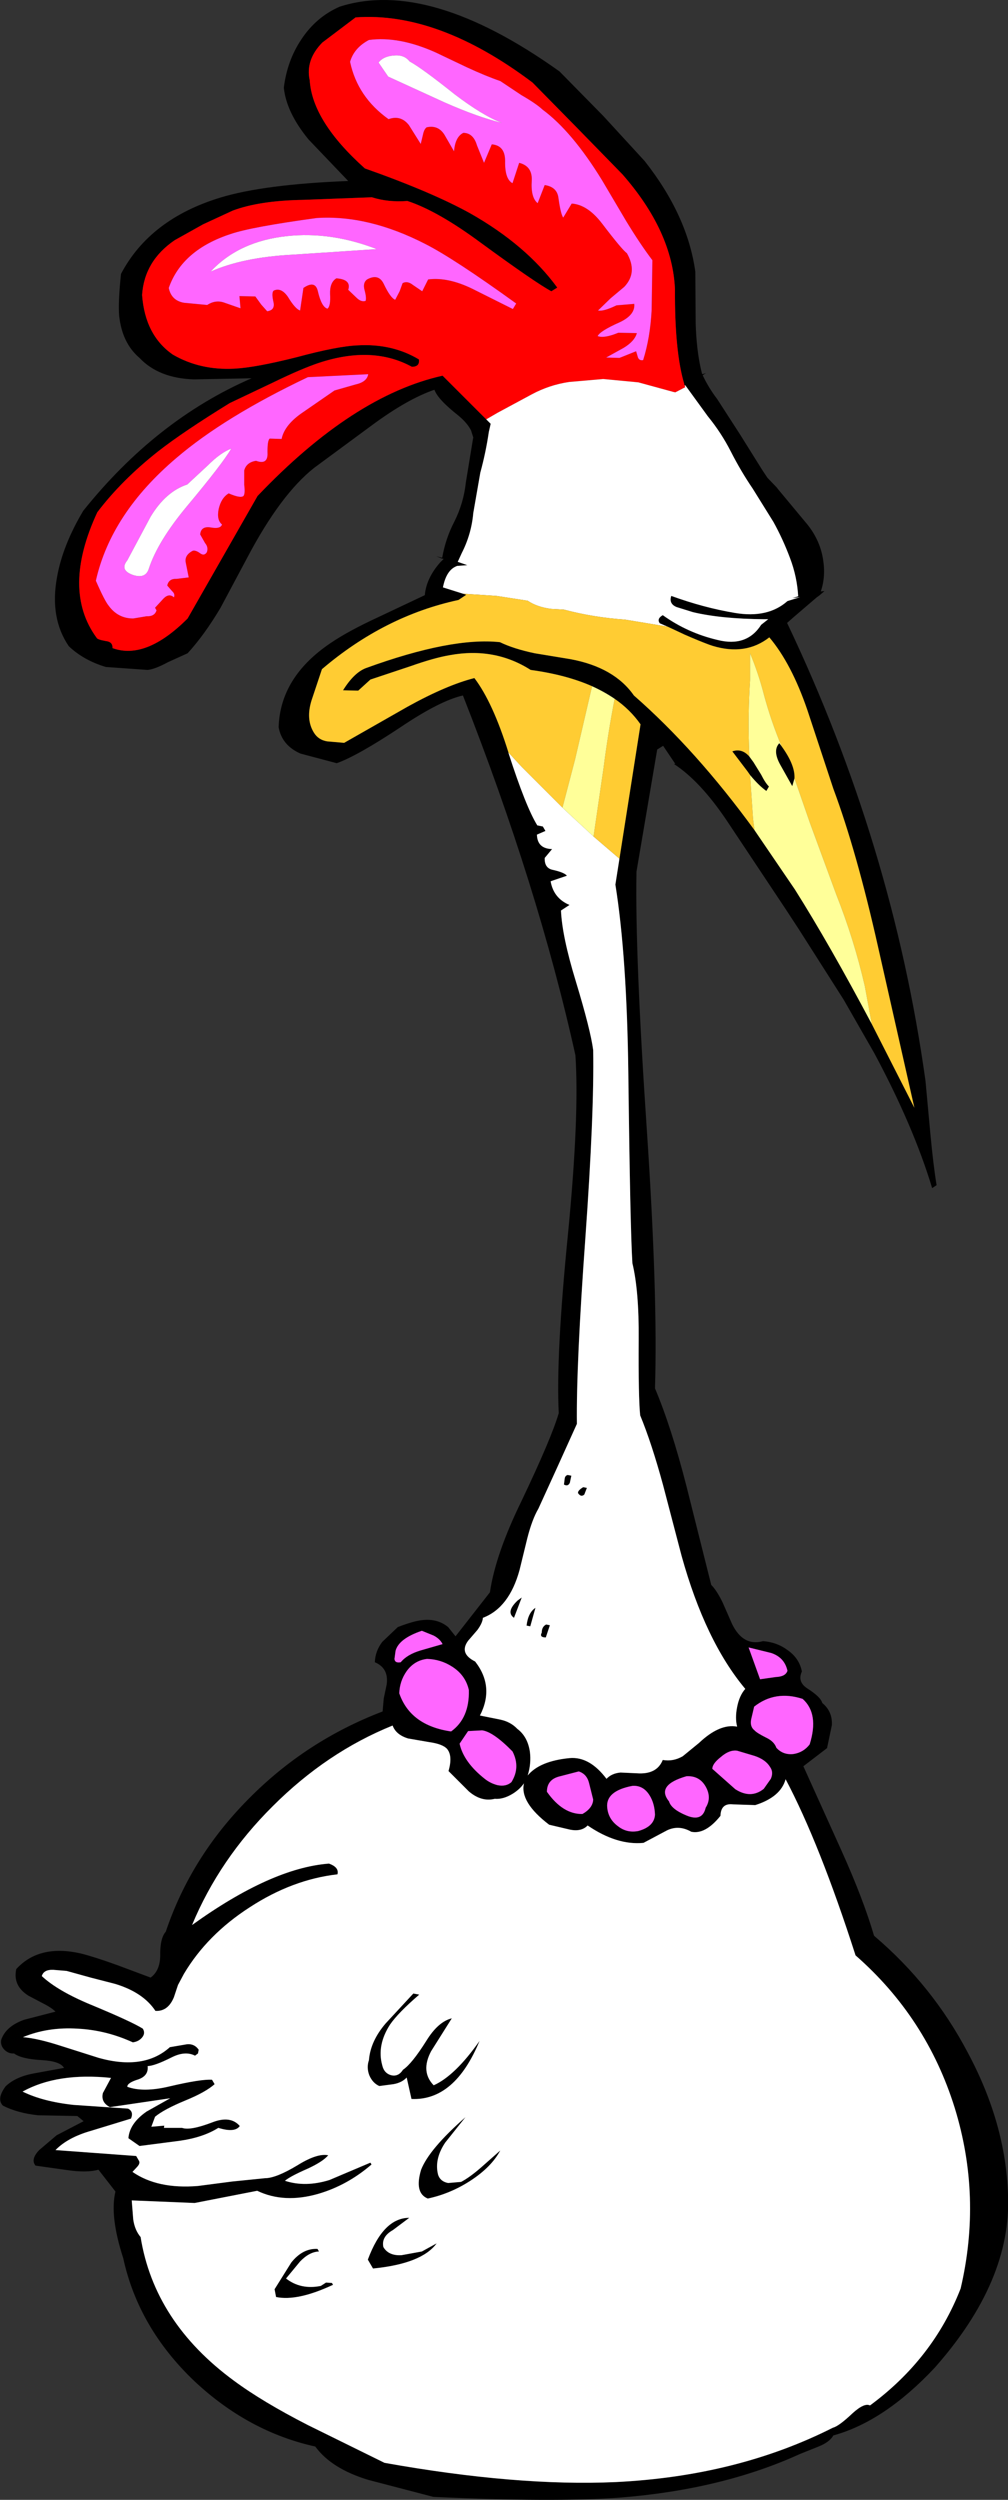
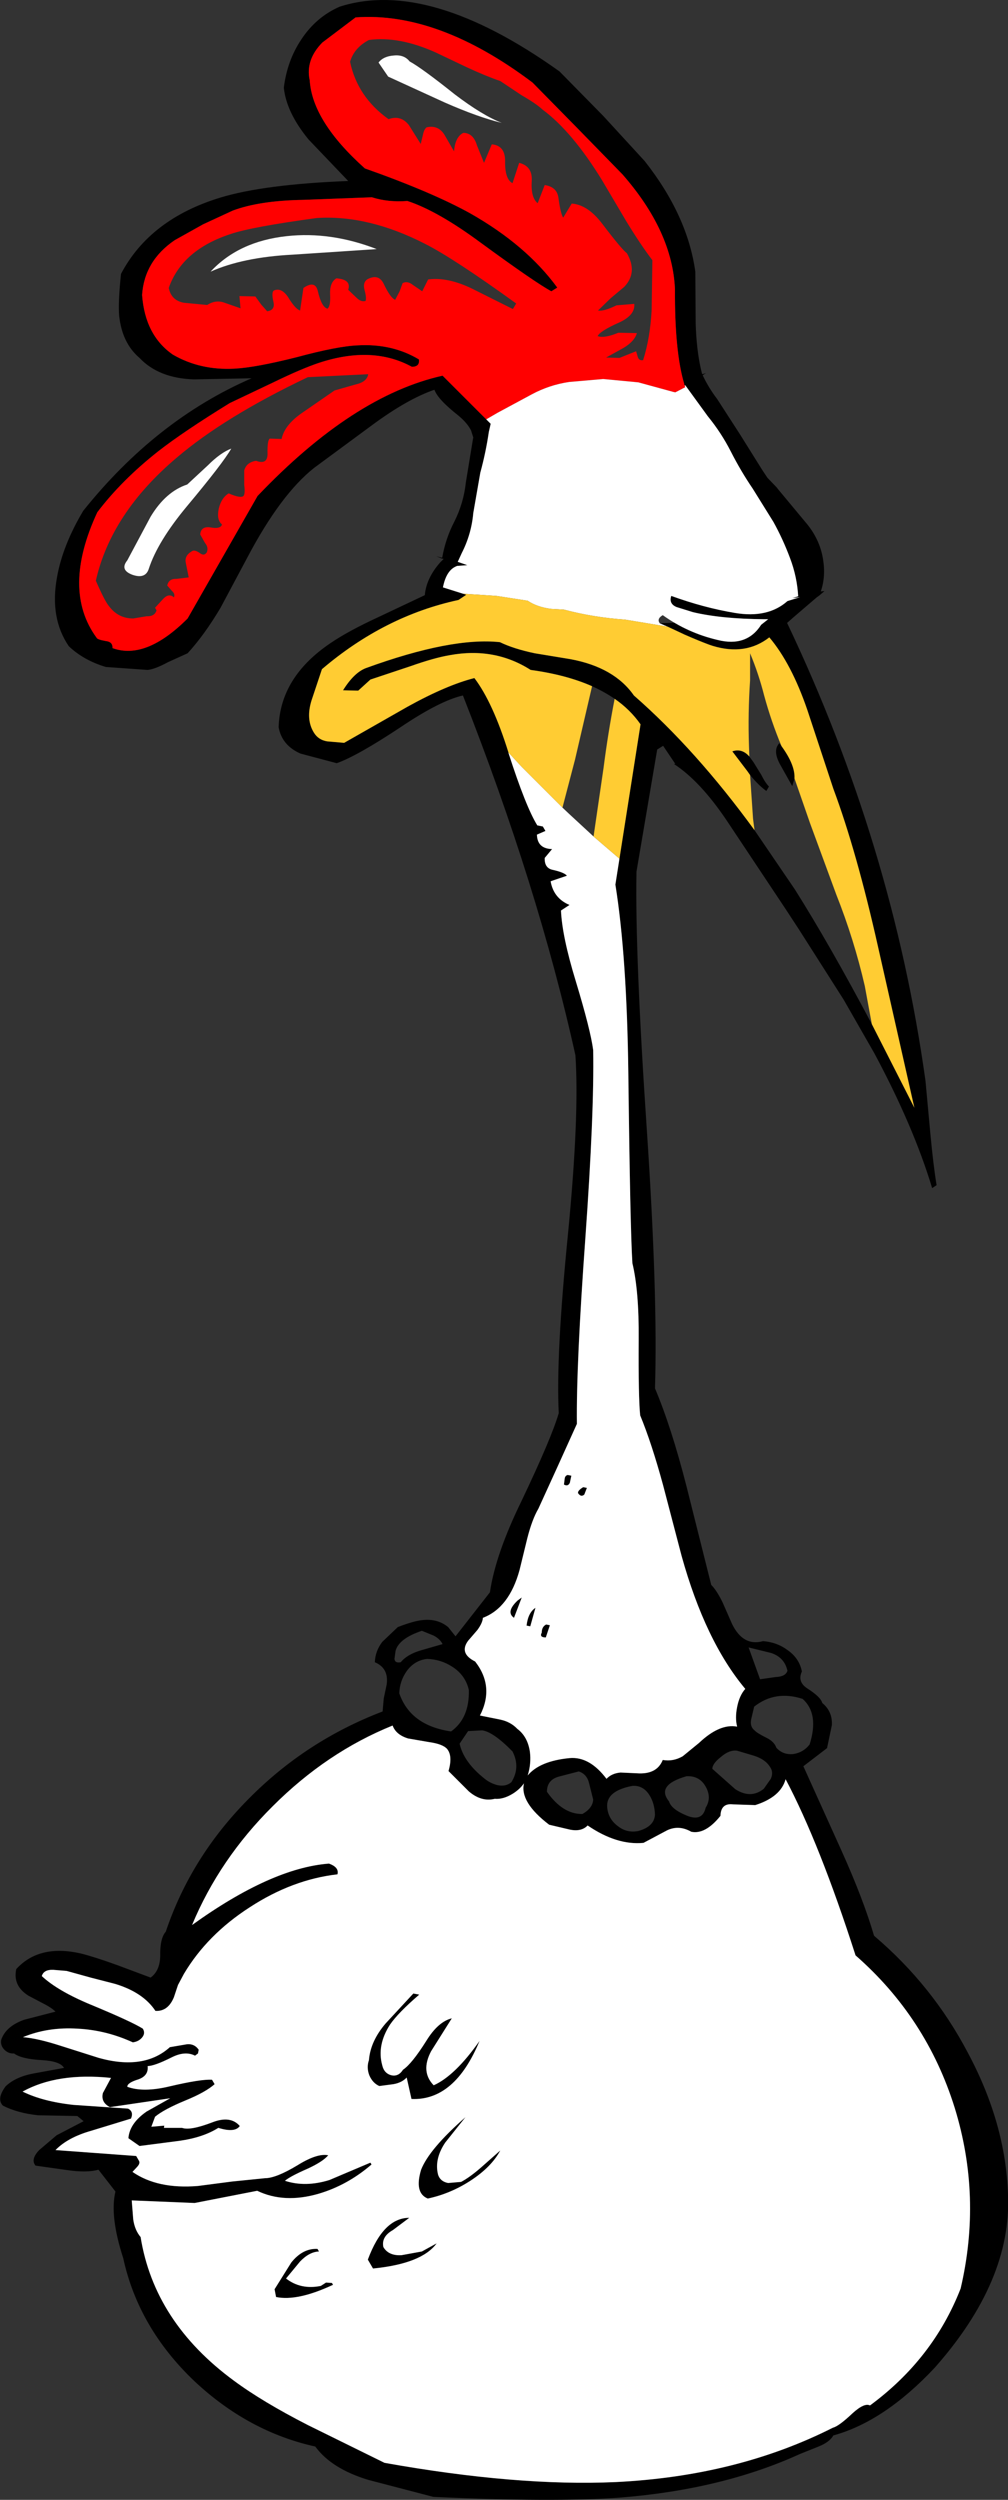
<svg xmlns="http://www.w3.org/2000/svg" height="337.7px" width="136.2px">
  <rect width="100%" height="100%" fill="#333333" stroke="none" />
  <g transform="matrix(1.0, 0.0, 0.0, 1.0, 68.15, 168.85)">
-     <path d="M13.35 -153.2 L18.95 -147.1 Q24.75 -139.75 25.8 -132.15 L25.85 -125.15 Q25.95 -121.7 26.55 -119.0 L26.7 -118.4 26.75 -118.3 27.25 -118.45 27.0 -118.3 26.8 -118.15 Q27.6 -116.45 28.75 -114.95 L31.85 -110.15 34.85 -105.35 35.55 -104.3 36.8 -103.0 36.95 -102.8 40.65 -98.35 Q42.6 -96.1 43.05 -93.35 43.45 -90.95 42.75 -88.95 L43.25 -89.0 42.55 -88.4 42.2 -88.15 39.05 -85.45 38.2 -84.7 Q52.45 -54.75 56.9 -22.85 L57.55 -15.8 Q57.95 -11.5 58.4 -8.75 L57.8 -8.35 Q55.3 -16.65 50.0 -26.55 L45.85 -33.8 39.8 -43.3 38.0 -46.05 30.05 -58.0 Q26.45 -63.35 22.9 -65.65 L23.1 -65.65 21.45 -68.1 20.65 -67.6 17.85 -51.1 17.85 -51.0 Q17.65 -39.8 19.25 -16.2 20.75 6.2 20.35 18.7 22.55 23.9 24.6 31.9 L27.95 45.25 Q28.7 46.0 29.5 47.65 L30.75 50.5 Q32.25 53.6 34.95 52.85 36.85 53.0 38.25 54.05 39.85 55.15 40.2 56.95 39.55 58.35 40.95 59.25 42.75 60.4 42.95 61.2 44.35 62.35 44.25 64.2 L43.6 67.3 40.4 69.75 45.55 81.15 Q48.5 87.7 49.95 92.65 57.85 99.35 62.65 108.5 67.75 118.05 68.05 127.65 68.55 139.25 58.15 151.0 51.35 158.25 44.45 160.15 43.95 161.05 42.45 161.65 L39.95 162.65 Q29.45 167.45 15.6 168.55 6.75 169.2 -9.6 168.45 L-18.4 166.15 Q-23.35 164.65 -25.55 161.65 -34.6 159.65 -41.9 152.8 -49.45 145.6 -51.5 136.2 -53.35 130.5 -52.55 127.2 L-54.85 124.25 Q-56.4 124.7 -59.1 124.3 L-63.35 123.7 Q-64.05 122.85 -62.85 121.6 L-60.5 119.6 -56.85 117.7 -57.7 117.0 -63.0 116.9 Q-65.8 116.6 -67.75 115.6 -68.65 114.7 -67.4 113.0 -66.05 111.7 -63.6 111.25 L-59.5 110.5 Q-60.0 109.6 -62.45 109.45 -65.25 109.3 -66.25 108.55 -67.0 108.6 -67.55 108.05 -68.1 107.5 -68.0 106.75 -67.4 104.9 -64.9 104.0 L-60.65 102.9 Q-61.2 102.35 -62.4 101.75 L-64.3 100.75 Q-66.45 99.4 -65.95 97.15 -62.85 93.75 -57.2 95.05 -55.4 95.5 -52.35 96.6 L-47.8 98.3 Q-46.55 97.4 -46.5 95.4 -46.55 93.0 -45.75 92.1 -42.35 82.0 -34.55 74.15 -26.8 66.3 -16.45 62.35 L-16.3 60.6 -15.9 58.7 Q-15.6 56.5 -17.5 55.7 -17.45 54.2 -16.5 52.95 L-14.4 50.95 Q-12.2 50.1 -11.0 50.0 -9.0 49.8 -7.6 50.95 L-6.6 52.2 -1.95 46.25 Q-1.2 41.1 2.35 33.85 6.35 25.45 7.35 22.05 6.95 14.35 8.6 -2.2 10.15 -18.15 9.6 -26.3 4.55 -49.1 -5.6 -74.9 -8.7 -74.2 -14.05 -70.6 -19.85 -66.75 -22.65 -65.75 L-27.55 -67.05 Q-30.05 -68.15 -30.5 -70.6 -30.3 -77.4 -23.45 -82.0 -21.1 -83.6 -17.1 -85.45 L-10.75 -88.45 Q-10.55 -90.75 -8.65 -92.9 L-8.5 -93.05 -8.2 -93.35 -8.45 -93.4 -9.2 -93.7 -8.4 -93.5 Q-7.95 -96.1 -6.75 -98.4 -5.5 -100.9 -5.2 -103.7 L-4.25 -109.5 -4.2 -109.75 -4.5 -110.7 Q-5.0 -111.7 -6.2 -112.7 -9.0 -114.9 -9.45 -116.2 -13.1 -114.95 -17.9 -111.4 L-25.7 -105.65 Q-30.25 -102.05 -34.75 -93.5 L-38.35 -86.75 Q-40.55 -83.05 -42.8 -80.6 L-45.45 -79.4 Q-47.2 -78.45 -48.2 -78.35 L-53.85 -78.75 Q-56.85 -79.65 -58.85 -81.55 -61.45 -85.35 -60.45 -90.85 -59.7 -95.15 -56.9 -99.85 -47.05 -112.15 -34.15 -117.75 L-41.95 -117.6 Q-46.7 -117.75 -49.3 -120.5 -51.65 -122.5 -52.05 -126.2 -52.2 -128.05 -51.8 -131.85 -47.9 -139.25 -38.4 -142.15 -32.5 -143.95 -21.1 -144.4 L-26.45 -150.0 Q-29.45 -153.65 -29.8 -157.0 -29.35 -160.65 -27.45 -163.5 -25.45 -166.55 -22.25 -167.95 -10.2 -171.8 7.45 -159.2 L13.35 -153.2 M24.35 -116.75 L24.3 -117.0 Q23.0 -121.35 23.05 -129.8 22.7 -137.6 15.95 -145.3 L9.8 -151.6 3.8 -157.7 Q-8.95 -167.3 -20.1 -166.5 L-24.6 -163.1 Q-26.9 -160.75 -26.3 -158.0 -25.95 -152.45 -18.85 -146.1 -9.8 -142.9 -4.65 -140.05 2.95 -135.75 7.15 -130.0 L6.35 -129.5 Q4.2 -130.65 -3.25 -136.1 -9.0 -140.35 -13.1 -141.7 -15.7 -141.5 -17.9 -142.2 L-27.2 -141.85 Q-33.1 -141.75 -36.7 -140.4 L-40.7 -138.55 -44.55 -136.4 Q-48.65 -133.6 -48.95 -129.0 -48.55 -123.55 -44.8 -120.95 -41.1 -118.8 -36.45 -119.05 -33.6 -119.2 -28.05 -120.6 -22.5 -122.1 -19.75 -122.2 -15.15 -122.45 -11.55 -120.3 -11.4 -119.3 -12.5 -119.3 -17.8 -122.2 -25.0 -119.85 -27.4 -119.05 -31.1 -117.25 L-37.1 -114.4 Q-43.35 -110.55 -46.75 -107.9 -51.7 -104.0 -55.0 -99.65 -59.85 -89.2 -55.1 -82.7 -55.0 -82.45 -53.85 -82.25 -52.9 -82.15 -52.95 -81.3 -48.45 -79.65 -42.8 -85.3 L-33.35 -101.85 Q-20.45 -115.4 -8.35 -118.1 L-2.45 -112.2 -1.85 -111.6 -2.1 -110.5 Q-2.5 -107.75 -3.25 -105.0 L-4.2 -99.55 Q-4.45 -96.7 -5.75 -94.15 L-6.3 -92.95 -5.0 -92.5 -6.4 -92.4 -6.5 -92.35 Q-7.85 -91.8 -8.3 -89.5 L-5.6 -88.65 -5.15 -88.5 -6.2 -87.8 Q-16.2 -85.65 -24.65 -78.45 L-26.05 -74.25 Q-26.85 -71.7 -25.75 -69.9 -25.15 -68.9 -23.95 -68.7 L-21.65 -68.5 -13.05 -73.4 Q-7.8 -76.3 -4.05 -77.25 -1.55 -73.95 0.55 -67.2 L0.55 -67.15 Q2.9 -59.85 4.45 -57.35 L5.2 -57.2 5.55 -56.6 4.4 -56.1 Q4.45 -54.2 6.45 -54.15 L5.45 -52.95 Q5.4 -51.6 6.5 -51.35 8.1 -51.0 8.45 -50.55 L6.25 -49.8 Q6.65 -47.5 8.8 -46.6 L7.65 -45.85 Q7.8 -42.35 9.65 -36.3 11.65 -29.7 12.0 -27.0 12.15 -18.5 10.95 -1.7 9.7 15.55 9.8 23.5 L7.2 29.25 4.6 34.95 Q3.75 36.4 3.1 38.95 L2.05 43.25 Q0.65 48.35 -2.9 49.7 -2.95 50.4 -3.65 51.35 L-4.9 52.8 Q-6.15 54.5 -3.95 55.6 -1.3 59.0 -3.3 62.9 L-0.55 63.45 Q0.85 63.75 1.75 64.7 3.15 65.75 3.45 67.8 3.65 69.4 3.15 71.0 4.75 69.05 8.8 68.65 11.5 68.4 13.8 71.45 14.5 70.7 15.7 70.6 L17.9 70.7 Q20.6 70.9 21.4 68.9 22.8 69.15 24.1 68.4 L26.3 66.6 Q29.1 63.95 31.45 64.4 31.15 63.25 31.45 61.75 31.75 60.2 32.55 59.3 27.15 52.85 23.95 41.35 L21.45 31.8 Q19.9 26.1 18.35 22.35 18.1 19.9 18.15 12.05 18.2 5.55 17.3 1.8 17.0 -2.85 16.75 -23.9 16.55 -39.7 15.0 -49.35 L15.55 -52.85 18.4 -71.0 Q17.0 -73.0 14.9 -74.45 13.5 -75.4 11.85 -76.15 8.35 -77.7 3.55 -78.35 -1.3 -81.45 -7.35 -80.35 -9.45 -80.0 -12.7 -78.85 L-18.1 -77.05 -19.75 -75.55 -21.8 -75.6 Q-20.3 -78.0 -18.7 -78.6 -7.15 -82.8 -0.6 -82.1 1.25 -81.2 4.1 -80.6 L8.95 -79.8 Q14.85 -78.7 17.5 -74.9 25.9 -67.55 33.8 -56.7 L39.25 -48.7 Q43.95 -41.25 49.65 -30.5 L55.4 -19.2 50.5 -40.9 Q47.6 -53.85 44.45 -62.3 L40.95 -72.9 Q38.8 -79.2 35.8 -82.75 32.6 -80.25 28.15 -81.6 L27.7 -81.75 Q26.35 -82.25 24.4 -83.1 L22.05 -84.2 21.0 -84.65 Q20.55 -85.25 21.4 -85.75 24.75 -83.35 28.8 -82.4 32.75 -81.4 34.7 -84.45 L35.65 -85.2 35.1 -85.2 Q29.3 -85.25 25.5 -86.15 L23.25 -86.85 Q22.2 -87.3 22.55 -88.35 26.95 -86.75 31.15 -86.05 35.6 -85.3 38.25 -87.65 L39.7 -88.1 39.95 -88.2 39.7 -88.15 38.9 -88.05 39.7 -88.3 Q39.55 -90.95 38.6 -93.45 37.65 -96.0 36.35 -98.35 L33.55 -102.85 Q31.95 -105.2 30.6 -107.85 29.3 -110.4 27.5 -112.6 L24.45 -116.8 24.35 -116.75 M33.1 -66.65 L33.65 -65.9 34.7 -64.2 Q35.25 -63.1 35.75 -62.6 L35.4 -62.0 Q34.4 -62.7 33.2 -64.15 L32.85 -64.65 30.8 -67.35 Q32.1 -67.8 33.1 -66.65 M39.2 -63.7 L38.9 -62.65 37.3 -65.5 Q36.2 -67.45 37.15 -68.45 L37.45 -68.05 Q39.3 -65.5 39.2 -63.7 M-55.9 98.3 L-59.15 97.4 -60.95 97.25 Q-62.25 97.2 -62.5 98.1 -60.35 100.1 -55.9 101.95 -50.35 104.25 -48.85 105.2 -48.45 105.85 -49.0 106.45 -49.45 106.95 -50.2 107.05 -53.8 105.4 -57.65 105.2 -61.7 104.95 -65.05 106.35 -63.1 106.5 -60.0 107.5 L-54.8 109.15 Q-48.7 110.85 -45.2 107.7 L-43.15 107.35 Q-41.95 107.1 -41.3 108.05 L-41.4 108.55 -41.8 108.85 Q-43.15 108.15 -45.0 109.1 -47.3 110.25 -48.2 110.25 -48.05 111.55 -49.45 112.05 -50.95 112.5 -50.95 113.05 -48.8 113.85 -45.25 113.0 -41.0 112.0 -39.5 112.1 L-39.15 112.7 Q-40.4 113.8 -43.1 114.9 -46.0 116.1 -47.2 117.1 L-47.7 118.45 -45.95 118.3 -46.0 118.6 -43.55 118.6 Q-42.45 119.0 -39.45 117.85 -37.0 116.9 -35.75 118.35 -36.4 119.3 -38.65 118.6 -40.7 119.9 -43.9 120.35 L-49.3 121.05 -50.8 120.0 Q-50.65 118.0 -48.35 116.4 L-45.15 114.6 -53.3 115.8 Q-54.55 115.15 -54.25 113.9 L-53.15 111.85 Q-60.4 111.1 -65.1 113.7 -62.35 115.05 -58.2 115.5 L-50.85 116.0 Q-50.05 116.4 -50.45 117.35 L-55.85 119.0 Q-59.0 119.9 -60.65 121.6 L-49.75 122.4 -49.4 123.0 Q-49.15 123.35 -49.6 123.85 L-50.25 124.55 Q-46.85 126.9 -41.4 126.45 L-36.8 125.85 -32.35 125.4 Q-30.85 125.4 -27.95 123.65 -25.3 122.0 -23.8 122.3 -24.5 123.15 -26.55 124.1 -28.95 125.15 -29.65 125.75 -26.9 126.65 -23.65 125.65 L-18.1 123.3 -17.95 123.55 Q-21.2 126.35 -25.1 127.5 -29.75 128.85 -33.4 127.1 L-41.85 128.75 -50.35 128.4 -50.15 130.95 Q-49.95 132.4 -49.15 133.35 -47.3 144.85 -36.55 152.75 -32.7 155.6 -26.55 158.75 L-16.2 163.85 Q1.7 167.05 15.05 166.45 31.45 165.65 44.4 159.1 45.2 158.9 47.05 157.15 48.65 155.7 49.4 156.1 57.95 149.8 61.65 140.3 64.55 127.9 60.85 115.9 57.05 103.7 47.45 95.3 42.6 80.2 38.0 71.5 37.35 73.9 33.9 75.0 L30.9 74.9 Q29.25 74.7 29.2 76.45 27.15 79.0 25.25 78.6 23.6 77.65 22.0 78.4 L18.8 80.1 Q15.2 80.45 11.25 77.75 10.35 78.7 8.6 78.25 L6.05 77.65 Q2.05 74.6 2.65 72.05 2.1 72.85 1.15 73.45 -0.15 74.25 -1.3 74.15 -3.1 74.6 -4.8 73.15 L-7.55 70.4 Q-6.95 68.35 -7.75 67.4 -8.35 66.75 -10.1 66.5 L-13.0 66.0 Q-14.65 65.5 -15.1 64.25 -24.0 67.85 -31.3 75.15 -38.5 82.3 -42.2 91.2 -31.5 83.5 -23.7 82.9 -22.3 83.4 -22.55 84.35 -28.65 85.05 -34.4 88.8 -40.15 92.5 -43.3 97.8 L-44.1 99.3 -44.65 100.95 Q-45.45 102.9 -47.15 102.8 -48.8 100.3 -52.6 99.15 L-55.9 98.3 M-3.0 64.9 L-4.9 65.0 -6.05 66.7 Q-5.5 69.2 -2.65 71.45 -1.9 72.05 -0.95 72.3 0.2 72.55 0.95 71.9 2.2 69.9 1.1 67.75 -1.5 65.1 -3.0 64.9 M-8.35 53.25 Q-8.7 52.55 -9.55 52.1 L-11.15 51.45 Q-14.25 52.5 -14.7 54.15 L-14.85 55.25 Q-14.8 55.85 -14.0 55.7 -13.15 54.65 -11.3 54.1 L-8.35 53.25 M-4.8 59.45 Q-5.25 57.45 -7.05 56.3 -8.6 55.3 -10.45 55.25 -12.15 55.45 -13.2 56.9 -14.15 58.25 -14.2 59.9 -12.7 64.25 -7.2 65.05 -4.7 63.25 -4.8 59.45 M-9.9 108.25 Q-11.35 111.0 -9.55 112.85 -6.65 111.55 -3.35 106.85 -6.7 114.95 -12.55 114.7 L-13.2 111.8 Q-13.85 112.5 -15.0 112.7 L-16.9 112.95 Q-17.8 112.55 -18.25 111.5 -18.65 110.45 -18.3 109.45 -18.1 106.9 -16.05 104.5 L-12.3 100.45 -11.5 100.6 Q-14.35 103.05 -15.45 104.65 -17.25 107.45 -16.5 110.15 -16.25 111.25 -15.25 111.5 -14.3 111.7 -13.7 110.75 -12.5 109.95 -10.55 106.85 -8.95 104.25 -7.1 103.8 L-9.9 108.25 M-8.0 120.6 Q-9.5 122.85 -8.95 124.95 -8.65 125.85 -7.6 126.05 L-5.85 125.9 Q-4.7 125.3 -3.15 123.95 L-0.55 121.65 Q-1.75 123.9 -4.6 125.75 -7.3 127.5 -10.35 128.15 -12.2 127.4 -11.25 124.25 -10.15 121.45 -5.25 117.15 L-8.0 120.6 M-25.05 135.3 Q-26.35 135.35 -27.6 136.65 L-29.5 138.95 Q-27.5 140.5 -24.8 139.95 L-24.1 139.5 -23.3 139.55 -23.15 139.8 Q-27.95 142.05 -30.85 141.45 L-31.05 140.4 -28.8 136.8 Q-27.25 134.85 -25.25 134.95 L-25.05 135.3 M-15.05 132.4 Q-16.65 133.3 -16.35 134.7 -15.65 135.9 -13.9 135.8 L-11.15 135.3 -9.15 134.2 Q-11.15 136.95 -17.75 137.6 L-18.45 136.4 Q-16.35 130.75 -12.85 130.75 L-15.05 132.4 M11.15 32.15 L10.8 33.05 Q10.35 33.45 9.95 32.85 9.9 32.5 10.65 32.05 L11.15 32.15 M8.85 31.45 Q8.6 32.0 8.05 31.7 L8.15 30.9 Q8.2 30.5 8.55 30.4 L9.05 30.5 8.85 31.45 M2.35 46.95 L1.3 49.7 Q0.15 48.9 1.8 47.35 L2.35 46.95 M27.2 72.5 Q26.35 71.0 24.6 71.1 20.45 72.3 22.25 74.5 22.55 75.55 24.6 76.4 26.75 77.3 27.2 75.35 28.05 74.0 27.2 72.5 M29.25 68.5 Q28.1 69.4 28.1 70.1 L31.2 72.85 Q33.3 74.2 35.05 72.8 L36.0 71.45 Q36.4 70.55 35.9 69.85 35.3 68.85 33.8 68.35 L31.45 67.65 Q30.4 67.5 29.25 68.5 M40.3 60.65 Q36.6 59.45 33.75 61.7 L33.35 63.4 Q33.15 64.4 33.8 64.9 34.1 65.25 35.4 65.9 36.45 66.4 36.75 67.25 37.65 68.25 39.05 68.1 40.4 67.9 41.25 66.8 42.55 62.65 40.3 60.65 M36.65 57.7 Q38.0 57.65 38.25 56.85 37.85 55.05 36.05 54.45 L33.0 53.7 34.55 58.0 36.65 57.7 M3.0 50.75 Q3.2 49.0 4.2 48.35 L3.5 50.85 3.0 50.75 M5.65 50.6 L6.15 50.7 5.6 52.35 Q4.7 52.35 5.05 51.7 5.05 50.9 5.65 50.6 M19.6 73.65 Q18.75 72.3 17.3 72.4 13.65 73.1 13.9 75.35 14.05 76.9 15.35 77.85 16.55 78.8 18.1 78.5 20.25 77.9 20.35 76.3 20.3 74.75 19.6 73.65 M7.35 71.15 Q5.75 71.6 5.75 73.2 7.9 76.25 10.55 76.2 11.95 75.4 12.0 74.25 L11.45 72.05 Q11.15 70.8 10.05 70.45 L7.35 71.15" fill="#000000" fill-rule="evenodd" stroke="none" />
+     <path d="M13.35 -153.2 L18.95 -147.1 Q24.75 -139.75 25.8 -132.15 L25.85 -125.15 Q25.95 -121.7 26.55 -119.0 L26.7 -118.4 26.75 -118.3 27.25 -118.45 27.0 -118.3 26.8 -118.15 Q27.6 -116.45 28.75 -114.95 L31.85 -110.15 34.85 -105.35 35.55 -104.3 36.8 -103.0 36.95 -102.8 40.65 -98.35 Q42.6 -96.1 43.05 -93.35 43.45 -90.95 42.75 -88.95 L43.25 -89.0 42.55 -88.4 42.2 -88.15 39.05 -85.45 38.2 -84.7 Q52.45 -54.75 56.9 -22.85 L57.55 -15.8 Q57.95 -11.5 58.4 -8.75 L57.8 -8.35 Q55.3 -16.65 50.0 -26.55 L45.85 -33.8 39.8 -43.3 38.0 -46.05 30.05 -58.0 Q26.45 -63.35 22.9 -65.65 L23.1 -65.65 21.45 -68.1 20.65 -67.6 17.85 -51.1 17.85 -51.0 Q17.65 -39.8 19.25 -16.2 20.75 6.2 20.35 18.7 22.55 23.9 24.6 31.9 L27.95 45.25 Q28.7 46.0 29.5 47.65 L30.75 50.5 Q32.25 53.6 34.95 52.85 36.85 53.0 38.25 54.05 39.85 55.15 40.2 56.95 39.55 58.35 40.95 59.25 42.75 60.4 42.95 61.2 44.35 62.35 44.25 64.2 L43.6 67.3 40.4 69.75 45.55 81.15 Q48.5 87.7 49.95 92.65 57.85 99.35 62.65 108.5 67.75 118.05 68.05 127.65 68.55 139.25 58.15 151.0 51.35 158.25 44.45 160.15 43.95 161.05 42.45 161.65 L39.95 162.65 Q29.45 167.45 15.6 168.55 6.75 169.2 -9.6 168.45 L-18.4 166.15 Q-23.35 164.65 -25.55 161.65 -34.6 159.65 -41.9 152.8 -49.45 145.6 -51.5 136.2 -53.35 130.5 -52.55 127.2 L-54.85 124.25 Q-56.4 124.7 -59.1 124.3 L-63.35 123.7 Q-64.05 122.85 -62.85 121.6 L-60.5 119.6 -56.85 117.7 -57.7 117.0 -63.0 116.9 Q-65.8 116.6 -67.75 115.6 -68.65 114.7 -67.4 113.0 -66.05 111.7 -63.6 111.25 L-59.5 110.5 Q-60.0 109.6 -62.45 109.45 -65.25 109.3 -66.25 108.55 -67.0 108.6 -67.55 108.05 -68.1 107.5 -68.0 106.75 -67.4 104.9 -64.9 104.0 L-60.65 102.9 Q-61.2 102.35 -62.4 101.75 L-64.3 100.75 Q-66.45 99.4 -65.95 97.15 -62.85 93.75 -57.2 95.05 -55.4 95.5 -52.35 96.6 L-47.8 98.3 Q-46.55 97.4 -46.5 95.4 -46.55 93.0 -45.75 92.1 -42.35 82.0 -34.55 74.15 -26.8 66.3 -16.45 62.35 L-16.3 60.6 -15.9 58.7 Q-15.6 56.5 -17.5 55.7 -17.45 54.2 -16.5 52.95 L-14.4 50.95 Q-12.2 50.1 -11.0 50.0 -9.0 49.8 -7.6 50.95 L-6.6 52.2 -1.95 46.25 Q-1.2 41.1 2.35 33.85 6.35 25.45 7.35 22.05 6.95 14.35 8.6 -2.2 10.15 -18.15 9.6 -26.3 4.55 -49.1 -5.6 -74.9 -8.7 -74.2 -14.05 -70.6 -19.85 -66.75 -22.65 -65.75 L-27.55 -67.05 Q-30.05 -68.15 -30.5 -70.6 -30.3 -77.4 -23.45 -82.0 -21.1 -83.6 -17.1 -85.45 L-10.75 -88.45 Q-10.55 -90.75 -8.65 -92.9 L-8.5 -93.05 -8.2 -93.35 -8.45 -93.4 -9.2 -93.7 -8.4 -93.5 Q-7.95 -96.1 -6.75 -98.4 -5.5 -100.9 -5.2 -103.7 L-4.25 -109.5 -4.2 -109.75 -4.5 -110.7 Q-5.0 -111.7 -6.2 -112.7 -9.0 -114.9 -9.45 -116.2 -13.1 -114.95 -17.9 -111.4 L-25.7 -105.65 Q-30.25 -102.05 -34.75 -93.5 L-38.35 -86.75 Q-40.55 -83.05 -42.8 -80.6 L-45.45 -79.4 Q-47.2 -78.45 -48.2 -78.35 L-53.85 -78.75 Q-56.85 -79.65 -58.85 -81.55 -61.45 -85.35 -60.45 -90.85 -59.7 -95.15 -56.9 -99.85 -47.05 -112.15 -34.15 -117.75 L-41.95 -117.6 Q-46.7 -117.75 -49.3 -120.5 -51.65 -122.5 -52.05 -126.2 -52.2 -128.05 -51.8 -131.85 -47.9 -139.25 -38.4 -142.15 -32.5 -143.95 -21.1 -144.4 L-26.45 -150.0 Q-29.45 -153.65 -29.8 -157.0 -29.35 -160.65 -27.45 -163.5 -25.45 -166.55 -22.25 -167.95 -10.2 -171.8 7.45 -159.2 L13.35 -153.2 M24.35 -116.75 L24.3 -117.0 Q23.0 -121.35 23.05 -129.8 22.7 -137.6 15.95 -145.3 L9.8 -151.6 3.8 -157.7 Q-8.95 -167.3 -20.1 -166.5 L-24.6 -163.1 Q-26.9 -160.75 -26.3 -158.0 -25.95 -152.45 -18.85 -146.1 -9.8 -142.9 -4.65 -140.05 2.95 -135.75 7.15 -130.0 L6.35 -129.5 Q4.2 -130.65 -3.25 -136.1 -9.0 -140.35 -13.1 -141.7 -15.7 -141.5 -17.9 -142.2 L-27.2 -141.85 Q-33.1 -141.75 -36.7 -140.4 L-40.7 -138.55 -44.55 -136.4 Q-48.65 -133.6 -48.95 -129.0 -48.55 -123.55 -44.8 -120.95 -41.1 -118.8 -36.45 -119.05 -33.6 -119.2 -28.05 -120.6 -22.5 -122.1 -19.75 -122.2 -15.15 -122.45 -11.55 -120.3 -11.4 -119.3 -12.5 -119.3 -17.8 -122.2 -25.0 -119.85 -27.4 -119.05 -31.1 -117.25 L-37.1 -114.4 Q-43.35 -110.55 -46.75 -107.9 -51.7 -104.0 -55.0 -99.65 -59.85 -89.2 -55.1 -82.7 -55.0 -82.45 -53.85 -82.25 -52.9 -82.15 -52.95 -81.3 -48.45 -79.65 -42.8 -85.3 L-33.35 -101.85 Q-20.45 -115.4 -8.35 -118.1 L-2.45 -112.2 -1.85 -111.6 -2.1 -110.5 Q-2.5 -107.75 -3.25 -105.0 L-4.2 -99.55 Q-4.45 -96.7 -5.75 -94.15 L-6.3 -92.95 -5.0 -92.5 -6.4 -92.4 -6.5 -92.35 Q-7.85 -91.8 -8.3 -89.5 L-5.6 -88.65 -5.15 -88.5 -6.2 -87.8 Q-16.2 -85.65 -24.65 -78.45 L-26.05 -74.25 Q-26.85 -71.7 -25.75 -69.9 -25.15 -68.9 -23.95 -68.7 L-21.65 -68.5 -13.05 -73.4 Q-7.8 -76.3 -4.05 -77.25 -1.55 -73.95 0.55 -67.2 L0.55 -67.15 Q2.9 -59.85 4.45 -57.35 L5.2 -57.2 5.55 -56.6 4.4 -56.1 Q4.45 -54.2 6.45 -54.15 L5.45 -52.95 Q5.4 -51.6 6.5 -51.35 8.1 -51.0 8.45 -50.55 L6.25 -49.8 Q6.65 -47.5 8.8 -46.6 L7.65 -45.85 Q7.8 -42.35 9.65 -36.3 11.65 -29.7 12.0 -27.0 12.15 -18.5 10.95 -1.7 9.7 15.55 9.8 23.5 L7.2 29.25 4.6 34.95 Q3.75 36.4 3.1 38.95 L2.05 43.25 Q0.65 48.35 -2.9 49.7 -2.95 50.4 -3.65 51.35 L-4.9 52.8 Q-6.15 54.5 -3.95 55.6 -1.3 59.0 -3.3 62.9 L-0.55 63.45 Q0.85 63.75 1.75 64.7 3.15 65.75 3.45 67.8 3.65 69.4 3.15 71.0 4.75 69.05 8.8 68.65 11.5 68.4 13.8 71.45 14.5 70.7 15.7 70.6 L17.9 70.7 Q20.6 70.9 21.4 68.9 22.8 69.15 24.1 68.4 L26.3 66.6 Q29.1 63.95 31.45 64.4 31.15 63.25 31.45 61.75 31.75 60.2 32.55 59.3 27.15 52.85 23.95 41.35 L21.45 31.8 Q19.9 26.1 18.35 22.35 18.1 19.9 18.15 12.05 18.2 5.55 17.3 1.8 17.0 -2.85 16.75 -23.9 16.55 -39.7 15.0 -49.35 L15.55 -52.85 18.4 -71.0 Q17.0 -73.0 14.9 -74.45 13.5 -75.4 11.85 -76.15 8.35 -77.7 3.55 -78.35 -1.3 -81.45 -7.35 -80.35 -9.45 -80.0 -12.7 -78.85 L-18.1 -77.05 -19.75 -75.55 -21.8 -75.6 Q-20.3 -78.0 -18.7 -78.6 -7.15 -82.8 -0.6 -82.1 1.25 -81.2 4.1 -80.6 L8.95 -79.8 Q14.85 -78.7 17.5 -74.9 25.9 -67.55 33.8 -56.7 L39.25 -48.7 Q43.95 -41.25 49.65 -30.5 L55.4 -19.2 50.5 -40.9 Q47.6 -53.85 44.45 -62.3 L40.95 -72.9 Q38.8 -79.2 35.8 -82.75 32.6 -80.25 28.15 -81.6 L27.7 -81.75 Q26.35 -82.25 24.4 -83.1 L22.05 -84.2 21.0 -84.65 L35.65 -85.2 35.1 -85.2 Q29.3 -85.25 25.5 -86.15 L23.25 -86.85 Q22.2 -87.3 22.55 -88.35 26.95 -86.75 31.15 -86.05 35.6 -85.3 38.25 -87.65 L39.7 -88.1 39.95 -88.2 39.7 -88.15 38.9 -88.05 39.7 -88.3 Q39.55 -90.95 38.6 -93.45 37.65 -96.0 36.35 -98.35 L33.55 -102.85 Q31.95 -105.2 30.6 -107.85 29.3 -110.4 27.5 -112.6 L24.45 -116.8 24.35 -116.75 M33.1 -66.65 L33.65 -65.9 34.7 -64.2 Q35.25 -63.1 35.75 -62.6 L35.4 -62.0 Q34.4 -62.7 33.2 -64.15 L32.85 -64.65 30.8 -67.35 Q32.1 -67.8 33.1 -66.65 M39.2 -63.7 L38.9 -62.65 37.3 -65.5 Q36.2 -67.45 37.15 -68.45 L37.45 -68.05 Q39.3 -65.5 39.2 -63.7 M-55.9 98.3 L-59.15 97.4 -60.95 97.25 Q-62.25 97.2 -62.5 98.1 -60.35 100.1 -55.9 101.95 -50.35 104.25 -48.85 105.2 -48.45 105.85 -49.0 106.45 -49.45 106.95 -50.2 107.05 -53.8 105.4 -57.65 105.2 -61.7 104.95 -65.05 106.35 -63.1 106.5 -60.0 107.5 L-54.8 109.15 Q-48.7 110.85 -45.2 107.7 L-43.15 107.35 Q-41.95 107.1 -41.3 108.05 L-41.4 108.55 -41.8 108.85 Q-43.15 108.15 -45.0 109.1 -47.3 110.25 -48.2 110.25 -48.05 111.55 -49.45 112.05 -50.95 112.5 -50.95 113.05 -48.8 113.85 -45.25 113.0 -41.0 112.0 -39.5 112.1 L-39.15 112.7 Q-40.4 113.8 -43.1 114.9 -46.0 116.1 -47.2 117.1 L-47.7 118.45 -45.95 118.3 -46.0 118.6 -43.55 118.6 Q-42.45 119.0 -39.45 117.85 -37.0 116.9 -35.75 118.35 -36.4 119.3 -38.65 118.6 -40.7 119.9 -43.9 120.35 L-49.3 121.05 -50.8 120.0 Q-50.65 118.0 -48.35 116.4 L-45.15 114.6 -53.3 115.8 Q-54.55 115.15 -54.25 113.9 L-53.15 111.85 Q-60.4 111.1 -65.1 113.7 -62.35 115.05 -58.2 115.5 L-50.85 116.0 Q-50.05 116.4 -50.45 117.35 L-55.85 119.0 Q-59.0 119.9 -60.65 121.6 L-49.75 122.4 -49.4 123.0 Q-49.15 123.35 -49.6 123.85 L-50.25 124.55 Q-46.85 126.9 -41.4 126.45 L-36.8 125.85 -32.35 125.4 Q-30.85 125.4 -27.95 123.65 -25.3 122.0 -23.8 122.3 -24.5 123.15 -26.55 124.1 -28.95 125.15 -29.65 125.75 -26.9 126.65 -23.65 125.65 L-18.1 123.3 -17.95 123.55 Q-21.2 126.35 -25.1 127.5 -29.75 128.85 -33.4 127.1 L-41.85 128.75 -50.35 128.4 -50.15 130.95 Q-49.95 132.4 -49.15 133.35 -47.3 144.85 -36.55 152.75 -32.7 155.6 -26.55 158.75 L-16.2 163.85 Q1.7 167.05 15.05 166.45 31.45 165.65 44.4 159.1 45.2 158.9 47.05 157.15 48.65 155.7 49.4 156.1 57.95 149.8 61.65 140.3 64.55 127.9 60.85 115.9 57.05 103.7 47.45 95.3 42.6 80.2 38.0 71.5 37.35 73.9 33.9 75.0 L30.9 74.9 Q29.25 74.7 29.2 76.45 27.15 79.0 25.25 78.6 23.6 77.65 22.0 78.4 L18.8 80.1 Q15.2 80.45 11.25 77.75 10.35 78.7 8.6 78.25 L6.05 77.65 Q2.05 74.6 2.65 72.05 2.1 72.85 1.15 73.45 -0.15 74.25 -1.3 74.15 -3.1 74.6 -4.8 73.15 L-7.55 70.4 Q-6.95 68.35 -7.75 67.4 -8.35 66.75 -10.1 66.5 L-13.0 66.0 Q-14.65 65.5 -15.1 64.25 -24.0 67.85 -31.3 75.15 -38.5 82.3 -42.2 91.2 -31.5 83.5 -23.7 82.9 -22.3 83.4 -22.55 84.35 -28.65 85.05 -34.4 88.8 -40.15 92.5 -43.3 97.8 L-44.1 99.3 -44.65 100.95 Q-45.45 102.9 -47.15 102.8 -48.8 100.3 -52.6 99.15 L-55.9 98.3 M-3.0 64.9 L-4.9 65.0 -6.05 66.7 Q-5.5 69.2 -2.65 71.45 -1.9 72.05 -0.95 72.3 0.2 72.55 0.95 71.9 2.2 69.9 1.1 67.75 -1.5 65.1 -3.0 64.9 M-8.35 53.25 Q-8.7 52.55 -9.55 52.1 L-11.15 51.45 Q-14.25 52.5 -14.7 54.15 L-14.85 55.25 Q-14.8 55.85 -14.0 55.7 -13.15 54.65 -11.3 54.1 L-8.35 53.25 M-4.8 59.45 Q-5.25 57.45 -7.05 56.3 -8.6 55.3 -10.45 55.25 -12.15 55.45 -13.2 56.9 -14.15 58.25 -14.2 59.9 -12.7 64.25 -7.2 65.05 -4.7 63.25 -4.8 59.45 M-9.9 108.25 Q-11.35 111.0 -9.55 112.85 -6.65 111.55 -3.35 106.85 -6.7 114.95 -12.55 114.7 L-13.2 111.8 Q-13.85 112.5 -15.0 112.7 L-16.9 112.95 Q-17.8 112.55 -18.25 111.5 -18.65 110.45 -18.3 109.45 -18.1 106.9 -16.05 104.5 L-12.3 100.45 -11.5 100.6 Q-14.35 103.05 -15.45 104.65 -17.25 107.45 -16.5 110.15 -16.25 111.25 -15.25 111.5 -14.3 111.7 -13.7 110.75 -12.5 109.95 -10.55 106.85 -8.95 104.25 -7.1 103.8 L-9.9 108.25 M-8.0 120.6 Q-9.5 122.85 -8.95 124.95 -8.65 125.85 -7.6 126.05 L-5.85 125.9 Q-4.7 125.3 -3.15 123.95 L-0.55 121.65 Q-1.75 123.9 -4.6 125.75 -7.3 127.5 -10.35 128.15 -12.2 127.4 -11.25 124.25 -10.15 121.45 -5.25 117.15 L-8.0 120.6 M-25.05 135.3 Q-26.35 135.35 -27.6 136.65 L-29.5 138.95 Q-27.5 140.5 -24.8 139.95 L-24.1 139.5 -23.3 139.55 -23.15 139.8 Q-27.95 142.05 -30.85 141.45 L-31.05 140.4 -28.8 136.8 Q-27.25 134.85 -25.25 134.95 L-25.05 135.3 M-15.05 132.4 Q-16.65 133.3 -16.35 134.7 -15.65 135.9 -13.9 135.8 L-11.15 135.3 -9.15 134.2 Q-11.15 136.95 -17.75 137.6 L-18.45 136.4 Q-16.35 130.75 -12.85 130.75 L-15.05 132.4 M11.15 32.15 L10.8 33.05 Q10.35 33.45 9.95 32.85 9.9 32.5 10.65 32.05 L11.15 32.15 M8.85 31.45 Q8.6 32.0 8.05 31.7 L8.15 30.9 Q8.2 30.5 8.55 30.4 L9.05 30.5 8.85 31.45 M2.35 46.95 L1.3 49.7 Q0.15 48.9 1.8 47.35 L2.35 46.95 M27.2 72.5 Q26.35 71.0 24.6 71.1 20.45 72.3 22.25 74.5 22.55 75.55 24.6 76.4 26.75 77.3 27.2 75.35 28.05 74.0 27.2 72.5 M29.25 68.5 Q28.1 69.4 28.1 70.1 L31.2 72.85 Q33.3 74.2 35.05 72.8 L36.0 71.45 Q36.4 70.55 35.9 69.85 35.3 68.85 33.8 68.35 L31.45 67.65 Q30.4 67.5 29.25 68.5 M40.3 60.65 Q36.6 59.45 33.75 61.7 L33.35 63.4 Q33.15 64.4 33.8 64.9 34.1 65.25 35.4 65.9 36.45 66.4 36.75 67.25 37.65 68.25 39.05 68.1 40.4 67.9 41.25 66.8 42.55 62.65 40.3 60.65 M36.65 57.7 Q38.0 57.65 38.25 56.85 37.85 55.05 36.05 54.45 L33.0 53.7 34.55 58.0 36.65 57.7 M3.0 50.75 Q3.2 49.0 4.2 48.35 L3.5 50.85 3.0 50.75 M5.65 50.6 L6.15 50.7 5.6 52.35 Q4.7 52.35 5.05 51.7 5.05 50.9 5.65 50.6 M19.6 73.65 Q18.75 72.3 17.3 72.4 13.65 73.1 13.9 75.35 14.05 76.9 15.35 77.85 16.55 78.8 18.1 78.5 20.25 77.9 20.35 76.3 20.3 74.75 19.6 73.65 M7.35 71.15 Q5.75 71.6 5.75 73.2 7.9 76.25 10.55 76.2 11.95 75.4 12.0 74.25 L11.45 72.05 Q11.15 70.8 10.05 70.45 L7.35 71.15" fill="#000000" fill-rule="evenodd" stroke="none" />
    <path d="M5.15 -154.05 Q4.3 -154.85 2.3 -156.0 L-0.55 -157.9 Q-2.45 -158.55 -5.05 -159.75 L-9.25 -161.75 Q-14.25 -164.0 -18.3 -163.45 -20.3 -162.4 -20.85 -160.5 -19.85 -155.75 -15.65 -152.75 -14.0 -153.35 -12.9 -151.95 L-11.3 -149.4 -11.0 -150.65 Q-10.85 -151.4 -10.5 -151.65 -8.95 -152.0 -8.1 -150.65 L-6.8 -148.4 Q-6.65 -150.35 -5.55 -150.9 -4.2 -150.9 -3.7 -149.2 L-2.75 -146.85 -1.7 -149.35 Q0.1 -149.2 0.1 -147.1 0.05 -144.65 1.1 -144.1 L2.0 -146.85 Q3.8 -146.4 3.7 -144.45 3.55 -142.15 4.5 -141.4 L5.45 -143.85 Q7.1 -143.6 7.3 -142.15 7.6 -139.95 7.95 -139.45 L9.1 -141.35 Q11.25 -141.2 13.2 -138.65 15.9 -135.1 16.55 -134.65 18.05 -132.05 16.2 -130.1 L14.35 -128.55 12.65 -126.9 Q13.4 -126.75 15.15 -127.6 L17.55 -127.8 Q17.7 -126.3 15.55 -125.3 12.95 -124.15 12.6 -123.45 13.45 -123.1 15.4 -123.9 L17.9 -123.85 Q17.6 -122.75 16.1 -121.85 L13.75 -120.55 15.55 -120.5 17.8 -121.4 18.05 -120.55 Q18.25 -120.1 18.75 -120.2 19.7 -123.2 19.9 -126.95 L20.0 -133.7 Q18.4 -135.8 16.45 -139.0 L13.2 -144.5 Q9.15 -151.1 5.15 -154.05 M-2.45 -112.2 L-8.35 -118.1 Q-20.45 -115.4 -33.35 -101.85 L-42.8 -85.3 Q-48.45 -79.65 -52.95 -81.3 -52.9 -82.15 -53.85 -82.25 -55.0 -82.45 -55.1 -82.7 -59.85 -89.2 -55.0 -99.65 -51.7 -104.0 -46.75 -107.9 -43.35 -110.55 -37.1 -114.4 L-31.1 -117.25 Q-27.4 -119.05 -25.0 -119.85 -17.8 -122.2 -12.5 -119.3 -11.4 -119.3 -11.55 -120.3 -15.15 -122.45 -19.75 -122.2 -22.5 -122.1 -28.05 -120.6 -33.6 -119.2 -36.45 -119.05 -41.1 -118.8 -44.8 -120.95 -48.55 -123.55 -48.95 -129.0 -48.65 -133.6 -44.55 -136.4 L-40.7 -138.55 -36.7 -140.4 Q-33.1 -141.75 -27.2 -141.85 L-17.9 -142.2 Q-15.7 -141.5 -13.1 -141.7 -9.0 -140.35 -3.25 -136.1 4.2 -130.65 6.35 -129.5 L7.15 -130.0 Q2.95 -135.75 -4.65 -140.05 -9.8 -142.9 -18.85 -146.1 -25.95 -152.45 -26.3 -158.0 -26.9 -160.75 -24.6 -163.1 L-20.1 -166.5 Q-8.95 -167.3 3.8 -157.7 L9.8 -151.6 15.95 -145.3 Q22.7 -137.6 23.05 -129.8 23.0 -121.35 24.3 -117.0 L24.35 -116.75 24.45 -116.55 23.1 -115.85 22.85 -115.9 18.1 -117.2 13.35 -117.65 8.75 -117.25 Q6.05 -116.85 3.65 -115.55 L-0.9 -113.1 -2.45 -112.2 M1.15 -127.1 L1.6 -127.85 Q-6.85 -133.95 -10.7 -135.9 -18.4 -139.85 -25.35 -139.4 -34.15 -138.2 -36.95 -137.25 -43.55 -135.1 -45.35 -129.95 -45.0 -128.25 -43.3 -127.95 L-40.15 -127.65 Q-39.0 -128.4 -37.8 -127.95 L-35.65 -127.2 -35.8 -128.85 -33.65 -128.8 -32.85 -127.7 -32.05 -126.8 Q-30.95 -126.95 -31.2 -128.05 -31.5 -129.35 -31.15 -129.6 -30.15 -130.05 -29.25 -128.75 -28.25 -127.1 -27.6 -126.9 L-27.15 -129.95 Q-25.55 -131.05 -25.2 -129.5 -24.7 -127.35 -23.9 -127.15 -23.45 -127.5 -23.55 -129.15 -23.6 -130.7 -22.7 -131.25 -20.65 -131.1 -21.1 -129.7 L-20.0 -128.65 Q-19.35 -128.0 -18.75 -128.2 -18.6 -128.6 -18.9 -129.7 -19.15 -130.65 -18.55 -131.1 -17.0 -131.95 -16.3 -130.5 -15.4 -128.6 -14.75 -128.35 L-14.15 -129.5 -13.75 -130.6 Q-13.1 -130.95 -12.35 -130.35 L-11.1 -129.5 -10.3 -131.1 Q-7.65 -131.45 -4.35 -129.85 L1.15 -127.1 M-27.15 -113.2 L-22.95 -116.1 -20.15 -116.9 Q-18.55 -117.25 -18.4 -118.3 L-26.55 -117.9 Q-37.8 -112.55 -44.3 -107.0 -53.15 -99.5 -55.2 -90.4 -54.0 -87.65 -53.45 -87.0 -52.2 -85.3 -50.15 -85.3 L-48.35 -85.6 Q-47.25 -85.55 -47.0 -86.4 L-47.2 -86.75 -46.05 -88.0 Q-45.3 -88.75 -44.65 -88.15 -44.45 -88.6 -44.9 -89.0 L-45.55 -89.75 Q-45.35 -90.7 -44.3 -90.65 L-42.65 -90.85 -43.05 -92.85 Q-43.25 -93.85 -42.1 -94.45 -41.7 -94.55 -41.1 -94.1 -40.55 -93.7 -40.2 -94.25 -39.95 -94.9 -40.45 -95.5 L-41.1 -96.65 Q-41.0 -97.8 -39.7 -97.6 -38.35 -97.35 -38.15 -98.0 -38.9 -98.6 -38.6 -100.1 -38.25 -101.6 -37.25 -102.2 -35.65 -101.5 -35.25 -101.85 -35.0 -102.15 -35.15 -103.35 L-35.15 -105.3 Q-34.85 -106.4 -33.55 -106.6 -32.05 -106.05 -32.0 -107.45 -32.05 -109.35 -31.7 -109.6 L-30.1 -109.55 Q-29.7 -111.5 -27.15 -113.2" fill="#ff0000" fill-rule="evenodd" stroke="none" />
-     <path d="M5.15 -154.05 Q9.15 -151.1 13.2 -144.5 L16.45 -139.0 Q18.4 -135.8 20.0 -133.7 L19.9 -126.95 Q19.7 -123.2 18.75 -120.2 18.25 -120.1 18.05 -120.55 L17.8 -121.4 15.55 -120.5 13.75 -120.55 16.1 -121.85 Q17.6 -122.75 17.9 -123.85 L15.4 -123.9 Q13.45 -123.1 12.6 -123.45 12.95 -124.15 15.55 -125.3 17.7 -126.3 17.55 -127.8 L15.15 -127.6 Q13.4 -126.75 12.65 -126.9 L14.35 -128.55 16.2 -130.1 Q18.05 -132.05 16.55 -134.65 15.9 -135.1 13.2 -138.65 11.25 -141.2 9.1 -141.35 L7.95 -139.45 Q7.6 -139.95 7.3 -142.15 7.1 -143.6 5.45 -143.85 L4.5 -141.4 Q3.55 -142.15 3.7 -144.45 3.8 -146.4 2.0 -146.85 L1.1 -144.1 Q0.05 -144.65 0.1 -147.1 0.1 -149.2 -1.7 -149.35 L-2.75 -146.85 -3.7 -149.2 Q-4.2 -150.9 -5.55 -150.9 -6.65 -150.35 -6.8 -148.4 L-8.1 -150.65 Q-8.95 -152.0 -10.5 -151.65 -10.85 -151.4 -11.0 -150.65 L-11.3 -149.4 -12.9 -151.95 Q-14.0 -153.35 -15.65 -152.75 -19.85 -155.75 -20.85 -160.5 -20.3 -162.4 -18.3 -163.45 -14.25 -164.0 -9.25 -161.75 L-5.05 -159.75 Q-2.45 -158.55 -0.55 -157.9 L2.3 -156.0 Q4.3 -154.85 5.15 -154.05 M1.15 -127.1 L-4.35 -129.85 Q-7.65 -131.45 -10.3 -131.1 L-11.1 -129.5 -12.35 -130.35 Q-13.1 -130.95 -13.75 -130.6 L-14.15 -129.5 -14.75 -128.35 Q-15.4 -128.6 -16.3 -130.5 -17.0 -131.95 -18.55 -131.1 -19.15 -130.65 -18.9 -129.7 -18.6 -128.6 -18.75 -128.2 -19.35 -128.0 -20.0 -128.65 L-21.1 -129.7 Q-20.65 -131.1 -22.7 -131.25 -23.6 -130.7 -23.55 -129.15 -23.45 -127.5 -23.9 -127.15 -24.7 -127.35 -25.2 -129.5 -25.55 -131.05 -27.15 -129.95 L-27.6 -126.9 Q-28.25 -127.1 -29.25 -128.75 -30.15 -130.05 -31.15 -129.6 -31.5 -129.35 -31.2 -128.05 -30.95 -126.95 -32.05 -126.8 L-32.85 -127.7 -33.65 -128.8 -35.8 -128.85 -35.65 -127.2 -37.8 -127.95 Q-39.0 -128.4 -40.15 -127.65 L-43.3 -127.95 Q-45.0 -128.25 -45.35 -129.95 -43.55 -135.1 -36.95 -137.25 -34.15 -138.2 -25.35 -139.4 -18.4 -139.85 -10.7 -135.9 -6.85 -133.95 1.6 -127.85 L1.15 -127.1 M-29.4 -136.95 Q-35.9 -136.25 -39.7 -132.15 -35.35 -134.1 -28.6 -134.45 L-17.25 -135.2 Q-23.45 -137.6 -29.4 -136.95 M-42.85 -103.4 Q-45.75 -102.45 -47.8 -99.05 L-50.95 -93.15 Q-52.0 -91.85 -50.25 -91.2 -48.5 -90.6 -48.05 -92.0 -46.85 -95.7 -42.9 -100.45 -38.05 -106.25 -36.9 -108.25 -38.35 -107.7 -40.05 -106.0 L-42.85 -103.4 M-17.0 -160.4 L-15.7 -158.5 -8.05 -155.0 Q-3.5 -153.0 -0.35 -152.25 -2.95 -153.25 -6.7 -156.1 -11.15 -159.65 -12.8 -160.55 -13.55 -161.5 -14.95 -161.35 -16.35 -161.25 -17.0 -160.4 M-27.15 -113.2 Q-29.7 -111.5 -30.1 -109.55 L-31.7 -109.6 Q-32.05 -109.35 -32.0 -107.45 -32.05 -106.05 -33.55 -106.6 -34.85 -106.4 -35.15 -105.3 L-35.15 -103.35 Q-35.0 -102.15 -35.25 -101.85 -35.65 -101.5 -37.25 -102.2 -38.25 -101.6 -38.6 -100.1 -38.9 -98.6 -38.15 -98.0 -38.35 -97.35 -39.7 -97.6 -41.0 -97.8 -41.1 -96.65 L-40.45 -95.5 Q-39.95 -94.9 -40.2 -94.25 -40.55 -93.7 -41.1 -94.1 -41.7 -94.55 -42.1 -94.45 -43.25 -93.85 -43.05 -92.85 L-42.65 -90.85 -44.3 -90.65 Q-45.35 -90.7 -45.55 -89.75 L-44.9 -89.0 Q-44.45 -88.6 -44.65 -88.15 -45.3 -88.75 -46.05 -88.0 L-47.2 -86.75 -47.0 -86.4 Q-47.25 -85.55 -48.35 -85.6 L-50.15 -85.3 Q-52.2 -85.3 -53.45 -87.0 -54.0 -87.65 -55.2 -90.4 -53.15 -99.5 -44.3 -107.0 -37.8 -112.55 -26.55 -117.9 L-18.4 -118.3 Q-18.55 -117.25 -20.15 -116.9 L-22.95 -116.1 -27.15 -113.2 M-4.8 59.45 Q-4.7 63.25 -7.2 65.05 -12.7 64.25 -14.2 59.9 -14.15 58.25 -13.2 56.9 -12.15 55.45 -10.45 55.25 -8.6 55.3 -7.05 56.3 -5.25 57.45 -4.8 59.45 M-8.35 53.25 L-11.3 54.1 Q-13.15 54.65 -14.0 55.7 -14.8 55.85 -14.85 55.25 L-14.7 54.15 Q-14.25 52.5 -11.15 51.45 L-9.55 52.1 Q-8.7 52.55 -8.35 53.25 M-3.0 64.9 Q-1.5 65.1 1.1 67.75 2.2 69.9 0.95 71.9 0.2 72.55 -0.95 72.3 -1.9 72.05 -2.65 71.45 -5.5 69.2 -6.05 66.7 L-4.9 65.0 -3.0 64.9 M36.65 57.7 L34.55 58.0 33.0 53.7 36.05 54.45 Q37.85 55.05 38.25 56.85 38.0 57.65 36.65 57.7 M40.3 60.65 Q42.55 62.65 41.25 66.8 40.4 67.9 39.05 68.1 37.65 68.25 36.75 67.25 36.45 66.4 35.4 65.9 34.1 65.25 33.8 64.9 33.15 64.4 33.35 63.4 L33.75 61.7 Q36.6 59.45 40.3 60.65 M29.25 68.5 Q30.4 67.5 31.45 67.65 L33.8 68.35 Q35.3 68.85 35.9 69.85 36.4 70.55 36.0 71.45 L35.05 72.8 Q33.3 74.2 31.2 72.85 L28.1 70.1 Q28.1 69.4 29.25 68.5 M27.2 72.5 Q28.05 74.0 27.2 75.35 26.75 77.3 24.6 76.4 22.55 75.55 22.25 74.5 20.45 72.3 24.6 71.1 26.35 71.0 27.2 72.5 M7.35 71.15 L10.05 70.45 Q11.15 70.8 11.45 72.05 L12.0 74.25 Q11.95 75.4 10.55 76.2 7.9 76.25 5.75 73.2 5.75 71.6 7.35 71.15 M19.6 73.65 Q20.3 74.75 20.35 76.3 20.25 77.9 18.1 78.5 16.55 78.8 15.35 77.85 14.05 76.9 13.9 75.35 13.65 73.1 17.3 72.4 18.75 72.3 19.6 73.65" fill="#ff66ff" fill-rule="evenodd" stroke="none" />
    <path d="M24.35 -116.75 L24.45 -116.8 27.5 -112.6 Q29.3 -110.4 30.6 -107.85 31.95 -105.2 33.55 -102.85 L36.35 -98.35 Q37.65 -96.0 38.6 -93.45 39.55 -90.95 39.7 -88.3 L38.9 -88.05 39.7 -88.15 39.95 -88.2 39.7 -88.1 38.25 -87.65 Q35.6 -85.3 31.15 -86.05 26.95 -86.75 22.55 -88.35 22.2 -87.3 23.25 -86.85 L25.5 -86.15 Q29.3 -85.25 35.1 -85.2 L35.65 -85.2 34.7 -84.45 Q32.75 -81.4 28.8 -82.4 24.75 -83.35 21.4 -85.75 20.55 -85.25 21.0 -84.65 L22.05 -84.2 16.3 -85.15 Q12.0 -85.45 8.05 -86.5 L6.3 -86.6 Q4.4 -86.85 3.15 -87.7 L-1.05 -88.35 -5.6 -88.65 -8.3 -89.5 Q-7.85 -91.8 -6.5 -92.35 L-6.4 -92.4 -5.0 -92.5 -6.3 -92.95 -5.75 -94.15 Q-4.45 -96.7 -4.2 -99.55 L-3.25 -105.0 Q-2.5 -107.75 -2.1 -110.5 L-1.85 -111.6 -2.45 -112.2 -0.9 -113.1 3.65 -115.55 Q6.05 -116.85 8.75 -117.25 L13.35 -117.65 18.1 -117.2 22.85 -115.9 23.1 -115.85 24.45 -116.55 24.35 -116.75 M15.55 -52.85 L15.0 -49.35 Q16.55 -39.7 16.75 -23.9 17.0 -2.85 17.3 1.8 18.2 5.55 18.15 12.05 18.1 19.9 18.35 22.35 19.9 26.1 21.45 31.8 L23.95 41.35 Q27.15 52.85 32.55 59.3 31.75 60.2 31.45 61.75 31.15 63.25 31.45 64.4 29.1 63.95 26.3 66.6 L24.1 68.4 Q22.8 69.15 21.4 68.9 20.6 70.9 17.9 70.7 L15.7 70.6 Q14.5 70.7 13.8 71.45 11.5 68.4 8.8 68.65 4.75 69.05 3.15 71.0 3.65 69.4 3.45 67.8 3.15 65.75 1.75 64.7 0.85 63.75 -0.55 63.45 L-3.3 62.9 Q-1.3 59.0 -3.95 55.6 -6.15 54.5 -4.9 52.8 L-3.65 51.35 Q-2.95 50.4 -2.9 49.7 0.65 48.35 2.05 43.25 L3.1 38.95 Q3.75 36.4 4.6 34.95 L7.2 29.25 9.8 23.5 Q9.7 15.55 10.95 -1.7 12.15 -18.5 12.0 -27.0 11.65 -29.7 9.65 -36.3 7.8 -42.35 7.65 -45.85 L8.8 -46.6 Q6.65 -47.5 6.25 -49.8 L8.45 -50.55 Q8.1 -51.0 6.5 -51.35 5.4 -51.6 5.45 -52.95 L6.45 -54.15 Q4.45 -54.2 4.4 -56.1 L5.55 -56.6 5.2 -57.2 4.45 -57.35 Q2.9 -59.85 0.55 -67.15 L0.55 -67.2 2.35 -65.25 7.85 -59.75 8.75 -58.9 12.05 -55.85 15.55 -52.85 M-17.0 -160.4 Q-16.35 -161.25 -14.95 -161.35 -13.55 -161.5 -12.8 -160.55 -11.15 -159.65 -6.7 -156.1 -2.95 -153.25 -0.35 -152.25 -3.5 -153.0 -8.05 -155.0 L-15.7 -158.5 -17.0 -160.4 M-42.85 -103.4 L-40.05 -106.0 Q-38.35 -107.7 -36.9 -108.25 -38.05 -106.25 -42.9 -100.45 -46.85 -95.7 -48.05 -92.0 -48.5 -90.6 -50.25 -91.2 -52.0 -91.85 -50.95 -93.15 L-47.8 -99.05 Q-45.75 -102.45 -42.85 -103.4 M-29.4 -136.95 Q-23.45 -137.6 -17.25 -135.2 L-28.6 -134.45 Q-35.35 -134.1 -39.7 -132.15 -35.9 -136.25 -29.4 -136.95 M-55.9 98.3 L-52.6 99.15 Q-48.8 100.3 -47.15 102.8 -45.45 102.9 -44.65 100.95 L-44.1 99.3 -43.3 97.8 Q-40.15 92.5 -34.4 88.8 -28.65 85.05 -22.55 84.35 -22.3 83.4 -23.7 82.9 -31.5 83.5 -42.2 91.2 -38.5 82.3 -31.3 75.15 -24.0 67.85 -15.1 64.25 -14.65 65.5 -13.0 66.0 L-10.1 66.5 Q-8.35 66.75 -7.75 67.4 -6.95 68.35 -7.55 70.4 L-4.8 73.15 Q-3.1 74.6 -1.3 74.15 -0.15 74.25 1.15 73.45 2.1 72.85 2.65 72.05 2.05 74.6 6.05 77.65 L8.6 78.25 Q10.35 78.7 11.25 77.75 15.2 80.45 18.8 80.1 L22.0 78.4 Q23.6 77.65 25.25 78.6 27.15 79.0 29.2 76.45 29.25 74.7 30.9 74.9 L33.9 75.0 Q37.35 73.9 38.0 71.5 42.6 80.2 47.45 95.3 57.05 103.7 60.85 115.9 64.55 127.9 61.65 140.3 57.95 149.8 49.4 156.1 48.65 155.7 47.05 157.15 45.2 158.9 44.4 159.1 31.45 165.65 15.05 166.45 1.7 167.05 -16.2 163.85 L-26.55 158.75 Q-32.7 155.6 -36.55 152.75 -47.3 144.85 -49.15 133.35 -49.95 132.4 -50.15 130.95 L-50.35 128.4 -41.85 128.75 -33.4 127.1 Q-29.75 128.85 -25.1 127.5 -21.2 126.35 -17.95 123.55 L-18.1 123.3 -23.65 125.65 Q-26.9 126.65 -29.65 125.75 -28.95 125.15 -26.55 124.1 -24.5 123.15 -23.8 122.3 -25.3 122.0 -27.95 123.65 -30.85 125.4 -32.35 125.4 L-36.8 125.85 -41.4 126.45 Q-46.85 126.9 -50.25 124.55 L-49.6 123.85 Q-49.15 123.35 -49.4 123.0 L-49.75 122.4 -60.65 121.6 Q-59.0 119.9 -55.85 119.0 L-50.45 117.35 Q-50.05 116.4 -50.85 116.0 L-58.2 115.5 Q-62.35 115.05 -65.1 113.7 -60.4 111.1 -53.15 111.85 L-54.25 113.9 Q-54.55 115.15 -53.3 115.8 L-45.15 114.6 -48.35 116.4 Q-50.65 118.0 -50.8 120.0 L-49.3 121.05 -43.9 120.35 Q-40.7 119.9 -38.65 118.6 -36.4 119.3 -35.75 118.35 -37.0 116.9 -39.45 117.85 -42.45 119.0 -43.55 118.6 L-46.0 118.6 -45.95 118.3 -47.7 118.45 -47.2 117.1 Q-46.0 116.1 -43.1 114.9 -40.4 113.8 -39.15 112.7 L-39.5 112.1 Q-41.0 112.0 -45.25 113.0 -48.8 113.85 -50.95 113.05 -50.95 112.5 -49.45 112.05 -48.05 111.55 -48.2 110.25 -47.3 110.25 -45.0 109.1 -43.15 108.15 -41.8 108.85 L-41.4 108.55 -41.3 108.05 Q-41.95 107.1 -43.15 107.35 L-45.2 107.7 Q-48.7 110.85 -54.8 109.15 L-60.0 107.5 Q-63.1 106.5 -65.05 106.35 -61.7 104.95 -57.65 105.2 -53.8 105.4 -50.2 107.05 -49.45 106.95 -49.0 106.45 -48.45 105.85 -48.85 105.2 -50.35 104.25 -55.9 101.95 -60.35 100.1 -62.5 98.1 -62.25 97.2 -60.95 97.25 L-59.15 97.4 -55.9 98.3 M2.35 46.95 L1.8 47.35 Q0.15 48.9 1.3 49.7 L2.35 46.95 M8.85 31.45 L9.05 30.5 8.55 30.4 Q8.2 30.5 8.15 30.9 L8.05 31.7 Q8.6 32.0 8.85 31.45 M11.15 32.15 L10.65 32.05 Q9.9 32.5 9.95 32.85 10.35 33.45 10.8 33.05 L11.15 32.15 M-15.05 132.4 L-12.85 130.75 Q-16.35 130.75 -18.45 136.4 L-17.75 137.6 Q-11.15 136.95 -9.15 134.2 L-11.15 135.3 -13.9 135.8 Q-15.65 135.9 -16.35 134.7 -16.65 133.3 -15.05 132.4 M-25.05 135.3 L-25.25 134.95 Q-27.25 134.85 -28.8 136.8 L-31.05 140.4 -30.85 141.45 Q-27.95 142.05 -23.15 139.8 L-23.3 139.55 -24.1 139.5 -24.8 139.95 Q-27.5 140.5 -29.5 138.95 L-27.6 136.65 Q-26.35 135.35 -25.05 135.3 M-8.0 120.6 L-5.25 117.15 Q-10.15 121.45 -11.25 124.25 -12.2 127.4 -10.35 128.15 -7.3 127.5 -4.6 125.75 -1.75 123.9 -0.55 121.65 L-3.15 123.95 Q-4.7 125.3 -5.85 125.9 L-7.6 126.05 Q-8.65 125.85 -8.95 124.95 -9.5 122.85 -8.0 120.6 M-9.9 108.25 L-7.1 103.8 Q-8.95 104.25 -10.55 106.85 -12.5 109.95 -13.7 110.75 -14.3 111.7 -15.25 111.5 -16.25 111.25 -16.5 110.15 -17.25 107.45 -15.45 104.65 -14.35 103.05 -11.5 100.6 L-12.3 100.45 -16.05 104.5 Q-18.1 106.9 -18.3 109.45 -18.65 110.45 -18.25 111.5 -17.8 112.55 -16.9 112.95 L-15.0 112.7 Q-13.85 112.5 -13.2 111.8 L-12.55 114.7 Q-6.7 114.95 -3.35 106.85 -6.65 111.55 -9.55 112.85 -11.35 111.0 -9.9 108.25 M5.65 50.6 Q5.05 50.9 5.05 51.7 4.7 52.35 5.6 52.35 L6.15 50.7 5.65 50.6 M3.0 50.75 L3.5 50.85 4.2 48.35 Q3.2 49.0 3.0 50.75" fill="#ffffff" fill-rule="evenodd" stroke="none" />
    <path d="M22.05 -84.2 L24.4 -83.1 Q26.35 -82.25 27.7 -81.75 L28.15 -81.6 Q32.6 -80.25 35.8 -82.75 38.8 -79.2 40.95 -72.9 L44.45 -62.3 Q47.6 -53.85 50.5 -40.9 L55.4 -19.2 49.65 -30.5 48.7 -35.65 Q47.25 -41.95 44.85 -48.0 L41.3 -57.65 39.2 -63.7 Q39.3 -65.5 37.45 -68.05 36.05 -71.4 35.1 -74.9 34.35 -77.85 33.2 -80.6 L33.2 -76.95 Q32.9 -72.5 33.05 -68.05 L33.1 -66.65 Q32.1 -67.8 30.8 -67.35 L32.85 -64.65 33.2 -64.15 33.6 -58.25 33.8 -56.7 Q25.9 -67.55 17.5 -74.9 14.85 -78.7 8.95 -79.8 L4.1 -80.6 Q1.25 -81.2 -0.6 -82.1 -7.15 -82.8 -18.7 -78.6 -20.3 -78.0 -21.8 -75.6 L-19.75 -75.55 -18.1 -77.05 -12.7 -78.85 Q-9.45 -80.0 -7.35 -80.35 -1.3 -81.45 3.55 -78.35 8.35 -77.7 11.85 -76.15 L9.55 -66.25 7.85 -59.75 2.35 -65.25 0.55 -67.2 Q-1.55 -73.95 -4.05 -77.25 -7.8 -76.3 -13.05 -73.4 L-21.65 -68.5 -23.95 -68.7 Q-25.15 -68.9 -25.75 -69.9 -26.85 -71.7 -26.05 -74.25 L-24.65 -78.45 Q-16.2 -85.65 -6.2 -87.8 L-5.15 -88.5 -5.6 -88.65 -1.05 -88.35 3.15 -87.7 Q4.4 -86.85 6.3 -86.6 L8.05 -86.5 Q12.0 -85.45 16.3 -85.15 L22.05 -84.2 M14.9 -74.45 Q17.0 -73.0 18.4 -71.0 L15.55 -52.85 12.05 -55.85 13.4 -65.1 Q14.0 -69.8 14.9 -74.45" fill="#ffcc33" fill-rule="evenodd" stroke="none" />
-     <path d="M49.65 -30.5 Q43.95 -41.25 39.25 -48.7 L33.8 -56.7 33.6 -58.25 33.2 -64.15 Q34.4 -62.7 35.4 -62.0 L35.75 -62.6 Q35.25 -63.1 34.7 -64.2 L33.65 -65.9 33.1 -66.65 33.05 -68.05 Q32.9 -72.5 33.2 -76.95 L33.2 -80.6 Q34.35 -77.85 35.1 -74.9 36.05 -71.4 37.45 -68.05 L37.15 -68.45 Q36.2 -67.45 37.3 -65.5 L38.9 -62.65 39.2 -63.7 41.3 -57.65 44.85 -48.0 Q47.25 -41.95 48.7 -35.65 L49.65 -30.5 M11.85 -76.15 Q13.5 -75.4 14.9 -74.45 14.0 -69.8 13.4 -65.1 L12.05 -55.85 8.75 -58.9 7.85 -59.75 9.55 -66.25 11.85 -76.15" fill="#ffff99" fill-rule="evenodd" stroke="none" />
  </g>
</svg>